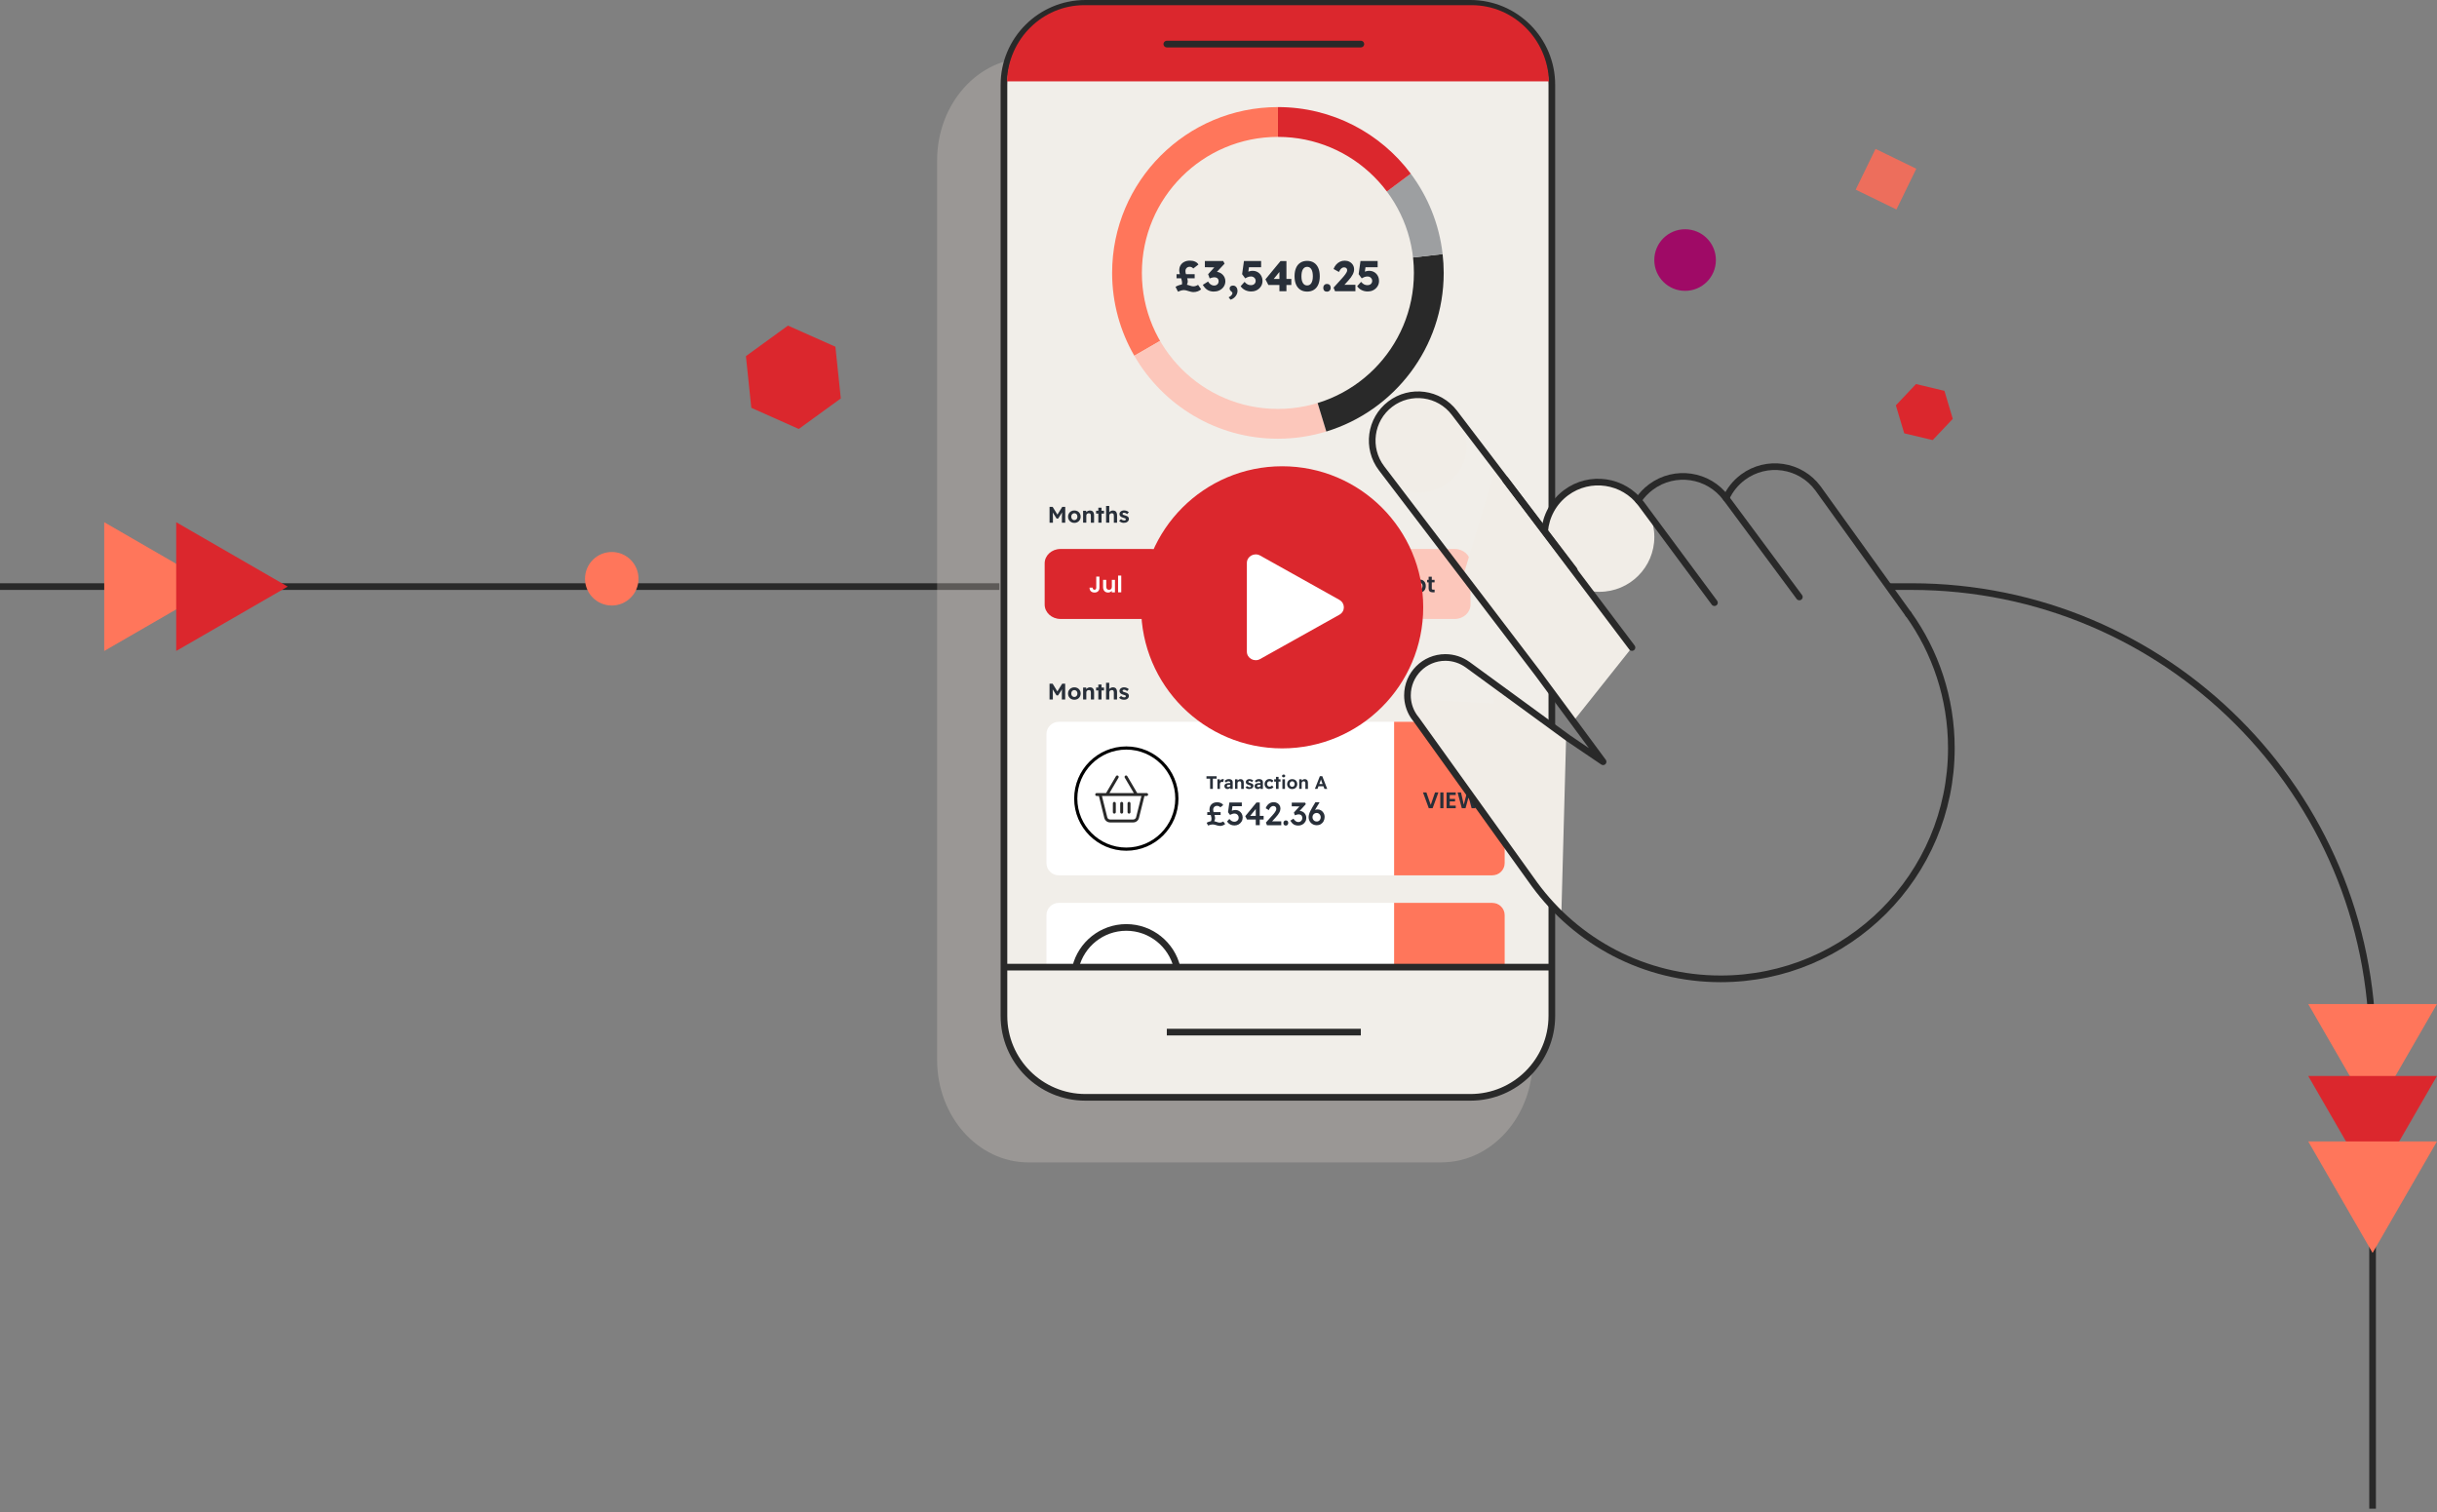
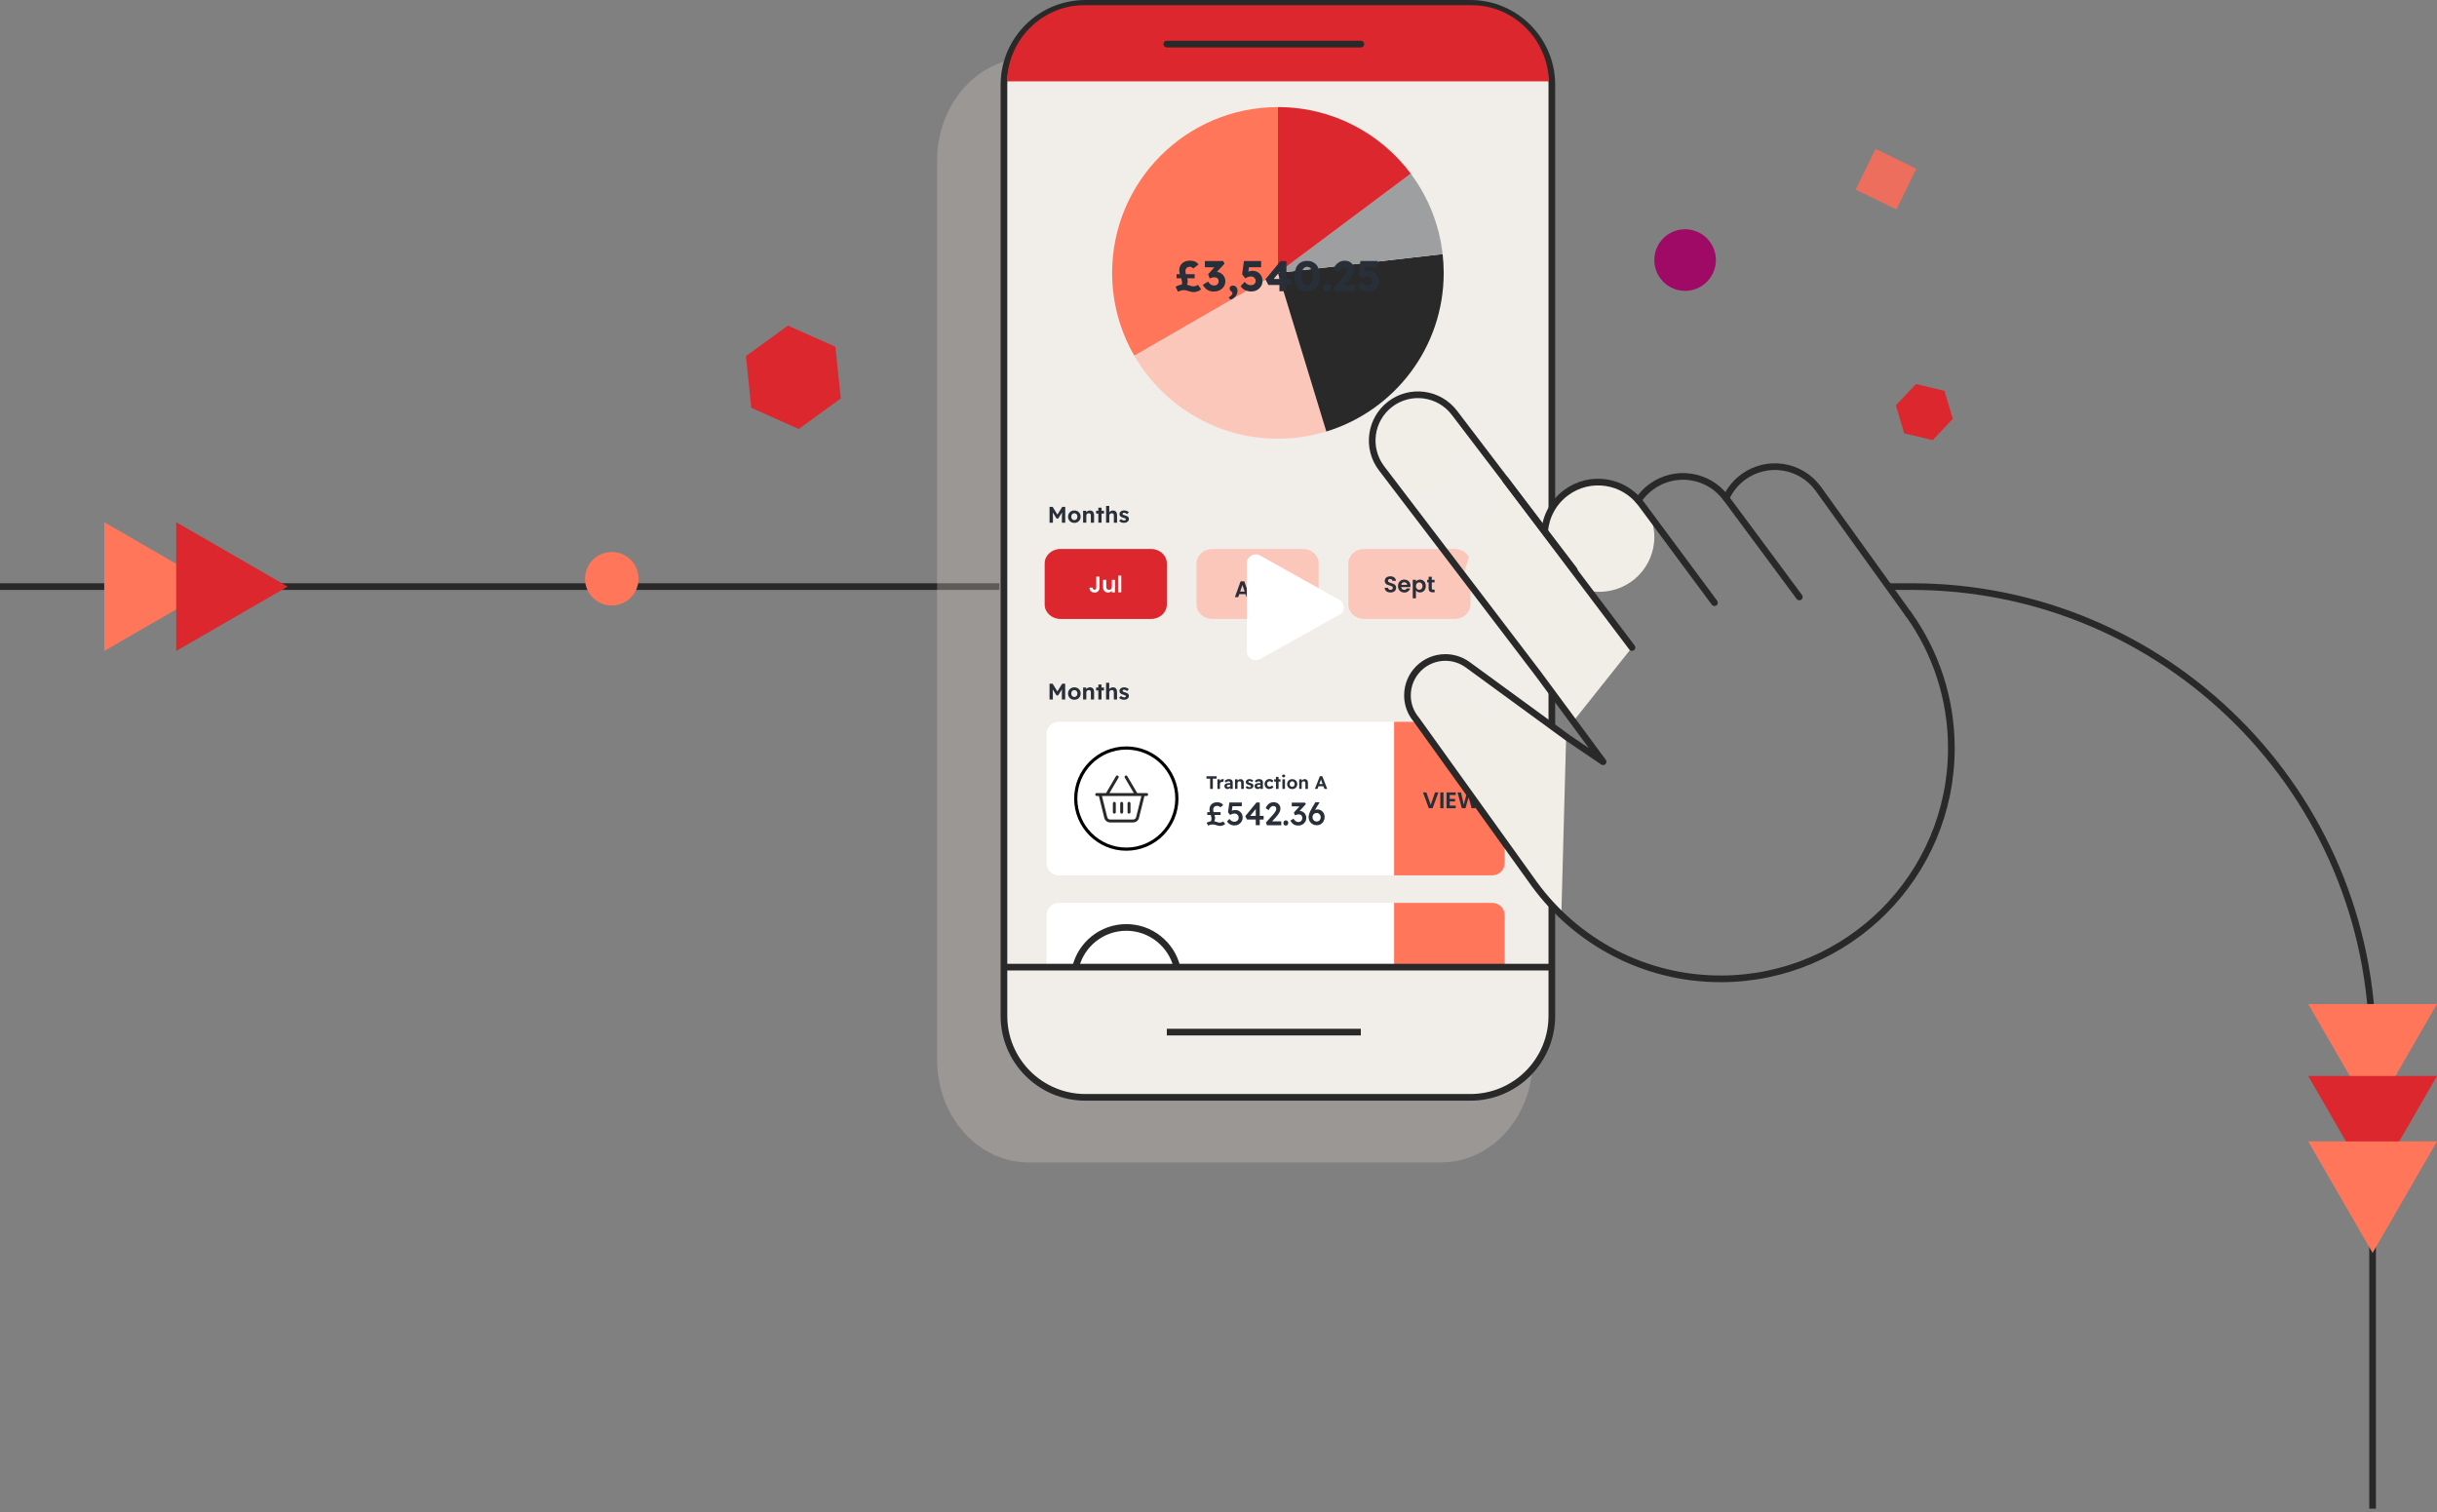
<svg xmlns="http://www.w3.org/2000/svg" width="622" height="386" viewBox="0 0 622 386" fill="none">
  <rect x="0" y="0" width="622" height="386" fill="#808080" stroke="none" />
  <g clip-path="url(#clip0_1675_42657)">
    <path d="M481.891 149.709H487.871C552.871 149.709 605.561 202.399 605.561 267.399V385.049" stroke="#292929" stroke-width="1.7" stroke-miterlimit="10" />
    <path d="M255.07 149.709H0" stroke="#292929" stroke-width="1.7" stroke-miterlimit="10" />
    <path d="M55.05 149.709L26.6 166.139V133.279L55.05 149.709Z" fill="#FF765B" />
    <path d="M73.431 149.709L44.971 166.139V133.279L73.431 149.709Z" fill="#DB272D" />
    <path d="M605.561 284.7L589.131 256.24H621.991L605.561 284.7Z" fill="#FF765B" />
    <path d="M605.561 303.069L589.131 274.609H621.991L605.561 303.069Z" fill="#DB272D" />
    <path d="M605.561 319.761L589.131 291.311H621.991L605.561 319.761Z" fill="#FF765B" />
    <path d="M483.891 103.44L489.021 98.019L496.281 99.749L498.411 106.9L493.281 112.32L486.021 110.59L483.881 103.44H483.891Z" fill="#DB272D" />
    <path d="M430.09 74.23C434.431 74.23 437.95 70.711 437.95 66.37C437.95 62.029 434.431 58.51 430.09 58.51C425.749 58.51 422.23 62.029 422.23 66.37C422.23 70.711 425.749 74.23 430.09 74.23Z" fill="#9F0A66" />
    <path d="M156.141 154.539C159.913 154.539 162.971 151.481 162.971 147.709C162.971 143.937 159.913 140.879 156.141 140.879C152.368 140.879 149.311 143.937 149.311 147.709C149.311 151.481 152.368 154.539 156.141 154.539Z" fill="#FF765B" />
    <path d="M213.221 88.5L214.601 101.69L203.871 109.48L191.761 104.08L190.381 90.89L201.111 83.1L213.221 88.49V88.5Z" fill="#DB272D" />
    <path d="M473.632 48.402L484.035 53.465L489.098 43.061L478.695 37.998L473.632 48.402Z" fill="#ED6E5C" />
    <g style="mix-blend-mode:multiply" opacity="0.3">
      <path d="M367.87 296.669H262.5C249.62 296.669 239.18 284.949 239.18 270.499V40.949C239.18 26.489 249.62 14.779 262.5 14.779H367.87C380.75 14.779 391.19 26.499 391.19 40.949V270.489C391.19 284.949 380.75 296.659 367.87 296.659V296.669Z" fill="#D6CEC5" />
    </g>
    <path d="M375.28 0.85H277.04C265.553 0.85 256.24 10.162 256.24 21.65V259.26C256.24 270.747 265.553 280.06 277.04 280.06H375.28C386.768 280.06 396.08 270.747 396.08 259.26V21.65C396.08 10.162 386.768 0.85 375.28 0.85Z" fill="#F1EEE9" stroke="#292929" stroke-width="1.7" stroke-miterlimit="10" />
    <path d="M384.05 246.83V233.57C384.05 231.83 382.64 230.43 380.91 230.43H270.23C268.49 230.43 267.09 231.84 267.09 233.57V246.83H384.06H384.05Z" fill="white" />
    <path d="M283.85 69.65C283.85 46.28 302.8 27.33 326.17 27.33V69.65L289.52 90.8C285.92 84.57 283.85 77.35 283.85 69.64V69.65Z" fill="#FF765B" />
    <path d="M326.16 69.65L338.52 110.13C334.61 111.32 330.46 111.97 326.16 111.97C310.5 111.97 296.83 103.45 289.51 90.8L326.16 69.65Z" fill="#FCC7BB" />
    <path d="M326.16 69.65L368.2 64.85C368.38 66.43 368.48 68.03 368.48 69.65C368.48 88.72 355.86 104.84 338.52 110.13L326.16 69.65Z" fill="#292929" />
    <path d="M368.2 64.85L326.16 69.65L360.06 44.31C364.44 50.17 367.34 57.2 368.2 64.841V64.85Z" fill="#9D9FA1" />
    <path d="M360.07 44.32L326.17 69.66V27.33C340.04 27.33 352.35 34 360.07 44.31V44.32Z" fill="#DB272D" />
-     <path d="M360.289 69.65C360.289 88.499 345.009 103.78 326.159 103.78C307.309 103.78 292.029 88.499 292.029 69.65C292.029 50.8 307.309 35.52 326.159 35.52C345.009 35.52 360.289 50.8 360.289 69.65Z" fill="#F1EDE7" stroke="#F1EDE7" stroke-width="1.17" stroke-miterlimit="10" />
    <path d="M304.679 74.549C304.429 74.549 304.179 74.519 303.919 74.45C303.659 74.379 303.459 74.329 303.299 74.279C303.209 74.249 303.099 74.219 302.969 74.18C302.849 74.139 302.719 74.109 302.579 74.079C302.439 74.049 302.309 74.04 302.179 74.04C301.939 74.04 301.689 74.079 301.439 74.15C301.189 74.219 300.919 74.32 300.659 74.439L300.029 73.2C300.349 72.999 300.699 72.85 301.069 72.74C301.439 72.629 301.819 72.57 302.209 72.57C302.429 72.57 302.629 72.59 302.809 72.62C302.979 72.659 303.229 72.73 303.539 72.84C303.689 72.889 303.859 72.939 304.039 72.999C304.219 73.049 304.409 73.079 304.609 73.079C304.779 73.079 304.959 73.049 305.159 72.99C305.359 72.93 305.569 72.829 305.789 72.7L306.569 73.84C306.319 74.059 306.029 74.24 305.679 74.359C305.329 74.48 304.999 74.54 304.689 74.54L304.679 74.549ZM300.289 71.019V69.98H304.919V71.019H300.289ZM301.849 73.74L301.009 73.51C301.209 73.389 301.379 73.21 301.509 72.939C301.639 72.68 301.709 72.43 301.709 72.18C301.709 72.04 301.689 71.879 301.649 71.7C301.609 71.51 301.559 71.32 301.499 71.109C301.439 70.9 301.369 70.689 301.299 70.49C301.209 70.21 301.149 69.99 301.099 69.82C301.059 69.65 301.019 69.499 301.009 69.379C300.989 69.26 300.979 69.139 300.979 69.019C300.979 68.51 301.089 68.07 301.319 67.7C301.539 67.329 301.859 67.04 302.269 66.829C302.679 66.62 303.159 66.519 303.699 66.519C304.219 66.519 304.659 66.6 305.039 66.779C305.419 66.95 305.699 67.2 305.879 67.51L304.559 68.529C304.439 68.379 304.309 68.279 304.149 68.2C303.989 68.129 303.819 68.09 303.619 68.09C303.419 68.09 303.239 68.139 303.079 68.23C302.919 68.32 302.789 68.45 302.699 68.609C302.609 68.769 302.559 68.95 302.559 69.15C302.559 69.37 302.589 69.6 302.659 69.82C302.729 70.04 302.789 70.26 302.849 70.469C302.929 70.719 302.999 70.96 303.059 71.2C303.119 71.439 303.149 71.65 303.149 71.82C303.149 72.04 303.109 72.249 303.029 72.46C302.949 72.669 302.809 72.87 302.619 73.079C302.429 73.29 302.169 73.51 301.839 73.74H301.849Z" fill="#282F39" />
    <path d="M309.86 74.419C309.24 74.419 308.71 74.289 308.25 74.029C307.79 73.769 307.37 73.329 306.99 72.699L308.34 71.849C308.49 72.099 308.65 72.299 308.82 72.449C308.99 72.599 309.17 72.709 309.35 72.779C309.54 72.849 309.73 72.879 309.92 72.879C310.11 72.879 310.31 72.829 310.48 72.739C310.65 72.649 310.78 72.519 310.88 72.359C310.98 72.199 311.03 72.009 311.03 71.789C311.03 71.569 310.99 71.379 310.9 71.229C310.81 71.079 310.69 70.969 310.52 70.889C310.35 70.809 310.15 70.769 309.91 70.769C309.81 70.769 309.69 70.779 309.57 70.809C309.45 70.839 309.31 70.869 309.17 70.909C309.03 70.949 308.89 70.999 308.75 71.059L308.35 69.979L310.18 67.969L310.68 68.249L307.52 68.199V66.619H312.2L312.55 67.289L310.04 69.979L309.62 69.469C309.68 69.449 309.77 69.429 309.9 69.399C310.03 69.369 310.15 69.359 310.27 69.359C310.6 69.359 310.92 69.419 311.22 69.539C311.52 69.659 311.78 69.829 312.01 70.049C312.24 70.269 312.42 70.519 312.55 70.809C312.68 71.099 312.75 71.419 312.75 71.759C312.75 72.269 312.62 72.719 312.36 73.119C312.1 73.519 311.76 73.829 311.32 74.059C310.88 74.289 310.4 74.399 309.86 74.399V74.419Z" fill="#282F39" />
    <path d="M314.09 76.499L313.58 75.879C313.88 75.739 314.12 75.569 314.29 75.369C314.46 75.169 314.56 74.999 314.56 74.859C314.56 74.789 314.54 74.719 314.51 74.639C314.47 74.569 314.39 74.479 314.27 74.379C314.1 74.259 313.99 74.129 313.93 74.009C313.87 73.889 313.84 73.759 313.84 73.609C313.84 73.379 313.92 73.199 314.09 73.069C314.26 72.939 314.47 72.879 314.72 72.879C314.94 72.879 315.13 72.939 315.3 73.049C315.47 73.169 315.6 73.329 315.7 73.529C315.8 73.729 315.85 73.979 315.85 74.249C315.85 74.489 315.81 74.729 315.72 74.959C315.63 75.189 315.51 75.409 315.35 75.609C315.19 75.809 315.01 75.989 314.79 76.139C314.58 76.289 314.35 76.399 314.09 76.479V76.499Z" fill="#282F39" />
    <path d="M319.368 74.389C318.798 74.389 318.278 74.279 317.808 74.049C317.338 73.819 316.958 73.489 316.648 73.049L317.648 71.939C317.948 72.269 318.218 72.499 318.468 72.609C318.718 72.729 318.998 72.779 319.298 72.779C319.528 72.779 319.738 72.729 319.918 72.639C320.098 72.549 320.238 72.419 320.338 72.249C320.438 72.079 320.488 71.899 320.488 71.689C320.488 71.469 320.438 71.279 320.328 71.109C320.218 70.939 320.078 70.809 319.908 70.709C319.728 70.609 319.528 70.559 319.308 70.559C319.148 70.559 318.998 70.569 318.858 70.599C318.718 70.629 318.568 70.669 318.408 70.739C318.248 70.809 318.048 70.909 317.818 71.039L317.028 69.969L317.498 66.619H321.878V68.199H318.398L318.868 67.589L318.518 69.969L317.878 69.739C318.008 69.619 318.178 69.519 318.378 69.429C318.578 69.339 318.788 69.259 319.018 69.209C319.248 69.149 319.478 69.119 319.698 69.119C320.188 69.119 320.618 69.229 320.998 69.449C321.378 69.669 321.678 69.979 321.898 70.369C322.118 70.759 322.228 71.209 322.228 71.709C322.228 72.209 322.108 72.659 321.848 73.069C321.598 73.469 321.258 73.789 320.828 74.029C320.398 74.269 319.918 74.379 319.378 74.379L319.368 74.389Z" fill="#282F39" />
    <path d="M326.548 74.319V68.189L327.518 68.219L324.819 71.519L324.569 71.189H329.589V72.729H323.729L322.979 71.289L326.828 66.629H328.339V74.319H326.539H326.548Z" fill="#282F39" />
    <path d="M333.63 74.42C332.95 74.42 332.37 74.26 331.89 73.95C331.41 73.64 331.04 73.19 330.79 72.61C330.54 72.03 330.41 71.32 330.41 70.5C330.41 69.68 330.54 68.98 330.79 68.39C331.04 67.8 331.41 67.36 331.89 67.05C332.37 66.74 332.95 66.58 333.63 66.58C334.31 66.58 334.89 66.74 335.37 67.05C335.85 67.36 336.21 67.81 336.47 68.39C336.72 68.97 336.85 69.68 336.85 70.5C336.85 71.32 336.72 72.02 336.47 72.61C336.22 73.19 335.85 73.64 335.37 73.95C334.89 74.26 334.31 74.42 333.63 74.42ZM333.63 72.85C334.09 72.85 334.45 72.65 334.7 72.24C334.95 71.83 335.08 71.26 335.08 70.51C335.08 69.76 334.96 69.14 334.7 68.72C334.45 68.31 334.09 68.1 333.63 68.1C333.17 68.1 332.81 68.31 332.55 68.72C332.3 69.13 332.17 69.73 332.17 70.51C332.17 71.29 332.3 71.83 332.55 72.24C332.8 72.65 333.16 72.85 333.63 72.85Z" fill="#282F39" />
    <path d="M338.68 74.439C338.38 74.439 338.15 74.349 337.99 74.179C337.83 74.009 337.74 73.769 337.74 73.459C337.74 73.169 337.83 72.929 338 72.749C338.17 72.559 338.4 72.469 338.68 72.469C338.98 72.469 339.21 72.549 339.38 72.729C339.55 72.899 339.63 73.149 339.63 73.459C339.63 73.749 339.54 73.989 339.36 74.169C339.18 74.349 338.95 74.439 338.68 74.439Z" fill="#282F39" />
    <path d="M340.739 74.32L340.369 73.41L342.559 70.99C342.689 70.85 342.829 70.7 342.969 70.52C343.109 70.35 343.249 70.17 343.389 69.98C343.519 69.8 343.629 69.62 343.719 69.44C343.799 69.27 343.839 69.11 343.839 68.97C343.839 68.82 343.809 68.7 343.749 68.59C343.689 68.48 343.599 68.4 343.479 68.33C343.359 68.26 343.209 68.24 343.019 68.24C342.859 68.24 342.699 68.28 342.549 68.37C342.399 68.46 342.249 68.59 342.119 68.76C341.989 68.93 341.859 69.15 341.739 69.41L340.369 68.65C340.519 68.23 340.739 67.86 341.019 67.54C341.299 67.22 341.629 66.97 342.009 66.79C342.389 66.61 342.789 66.52 343.219 66.53C343.669 66.53 344.069 66.62 344.429 66.81C344.789 67 345.079 67.26 345.289 67.59C345.499 67.92 345.609 68.31 345.609 68.75C345.609 68.95 345.579 69.15 345.529 69.36C345.479 69.57 345.389 69.79 345.269 70.03C345.149 70.27 344.989 70.52 344.799 70.79C344.599 71.06 344.359 71.35 344.079 71.66L342.389 73.5L342.159 72.68H345.949V74.32H340.749H340.739Z" fill="#282F39" />
    <path d="M349.109 74.389C348.539 74.389 348.019 74.279 347.549 74.049C347.079 73.819 346.699 73.489 346.389 73.049L347.389 71.939C347.689 72.269 347.959 72.499 348.209 72.609C348.459 72.729 348.739 72.779 349.039 72.779C349.269 72.779 349.479 72.729 349.659 72.639C349.839 72.549 349.979 72.419 350.079 72.249C350.179 72.079 350.229 71.899 350.229 71.689C350.229 71.469 350.179 71.279 350.069 71.109C349.959 70.939 349.819 70.809 349.649 70.709C349.469 70.609 349.269 70.559 349.049 70.559C348.889 70.559 348.739 70.569 348.599 70.599C348.459 70.629 348.309 70.669 348.149 70.739C347.989 70.809 347.789 70.909 347.559 71.039L346.769 69.969L347.239 66.619H351.619V68.199H348.139L348.609 67.589L348.259 69.969L347.619 69.739C347.749 69.619 347.919 69.519 348.119 69.429C348.319 69.339 348.529 69.259 348.759 69.209C348.989 69.149 349.219 69.119 349.439 69.119C349.929 69.119 350.359 69.229 350.739 69.449C351.119 69.669 351.419 69.979 351.639 70.369C351.859 70.759 351.969 71.209 351.969 71.709C351.969 72.209 351.849 72.659 351.589 73.069C351.339 73.469 350.999 73.789 350.569 74.029C350.139 74.269 349.659 74.379 349.119 74.379L349.109 74.389Z" fill="#282F39" />
    <path d="M270.23 184.219H380.91C382.64 184.219 384.05 185.629 384.05 187.359V220.259C384.05 221.989 382.64 223.399 380.91 223.399H270.23C268.5 223.399 267.09 221.989 267.09 220.259V187.359C267.09 185.629 268.5 184.219 270.23 184.219Z" fill="white" />
    <path d="M380.91 184.219H355.82V223.399H380.91C382.65 223.399 384.05 221.989 384.05 220.259V187.359C384.05 185.619 382.64 184.219 380.91 184.219Z" fill="#FF765B" />
    <path d="M311.331 210.78C311.191 210.78 311.021 210.76 310.831 210.71C310.641 210.66 310.491 210.62 310.371 210.58C310.301 210.56 310.211 210.53 310.111 210.51C310.011 210.48 309.911 210.46 309.811 210.44C309.711 210.42 309.621 210.41 309.531 210.41C309.351 210.41 309.171 210.43 308.961 210.48C308.761 210.53 308.561 210.6 308.351 210.69L307.971 209.99C308.191 209.85 308.441 209.75 308.711 209.67C308.981 209.6 309.261 209.56 309.531 209.56C309.701 209.56 309.841 209.57 309.981 209.6C310.111 209.63 310.301 209.68 310.531 209.77C310.651 209.81 310.771 209.85 310.901 209.89C311.031 209.93 311.161 209.95 311.301 209.95C311.441 209.95 311.591 209.93 311.751 209.88C311.901 209.83 312.061 209.76 312.221 209.66L312.711 210.3C312.531 210.46 312.321 210.58 312.081 210.67C311.831 210.76 311.581 210.8 311.331 210.8V210.78ZM308.131 208V207.27H311.541V208H308.131ZM309.371 210.17L308.741 210C308.871 209.93 308.981 209.79 309.071 209.6C309.161 209.4 309.211 209.19 309.211 208.97C309.211 208.87 309.211 208.76 309.181 208.64C309.161 208.52 309.131 208.39 309.091 208.24C309.051 208.09 309.001 207.91 308.931 207.72C308.861 207.52 308.811 207.35 308.781 207.22C308.751 207.09 308.721 206.98 308.711 206.88C308.701 206.79 308.691 206.7 308.691 206.61C308.691 206.24 308.771 205.91 308.931 205.63C309.091 205.35 309.311 205.14 309.601 204.98C309.891 204.83 310.231 204.75 310.621 204.75C311.011 204.75 311.321 204.81 311.601 204.94C311.881 205.07 312.081 205.24 312.211 205.47L311.471 206.04C311.351 205.91 311.221 205.82 311.081 205.76C310.941 205.7 310.781 205.67 310.601 205.67C310.411 205.67 310.251 205.71 310.101 205.8C309.951 205.89 309.841 206 309.761 206.15C309.681 206.3 309.641 206.47 309.641 206.66C309.641 206.83 309.671 207.01 309.721 207.2C309.771 207.39 309.831 207.56 309.891 207.72C309.941 207.89 310.001 208.07 310.051 208.26C310.101 208.45 310.131 208.62 310.131 208.77C310.131 208.93 310.101 209.1 310.051 209.25C310.001 209.41 309.921 209.56 309.811 209.72C309.701 209.87 309.551 210.03 309.371 210.2V210.17Z" fill="#282F39" />
    <path d="M315.062 210.671C314.662 210.671 314.302 210.581 313.982 210.411C313.662 210.241 313.392 209.991 313.182 209.661L313.762 209.011C314.012 209.281 314.232 209.471 314.422 209.571C314.612 209.671 314.822 209.721 315.052 209.721C315.262 209.721 315.452 209.681 315.612 209.581C315.782 209.491 315.912 209.371 316.012 209.211C316.112 209.061 316.152 208.881 316.152 208.691C316.152 208.491 316.102 208.311 316.012 208.151C315.922 207.991 315.792 207.871 315.632 207.771C315.472 207.681 315.292 207.631 315.092 207.631C314.982 207.631 314.882 207.631 314.782 207.651C314.682 207.671 314.572 207.701 314.442 207.751C314.312 207.801 314.152 207.881 313.942 207.981L313.432 207.291L313.772 204.811H316.952V205.761H314.372L314.602 205.501L314.342 207.321L314.042 207.101C314.112 207.031 314.222 206.971 314.352 206.921C314.492 206.861 314.642 206.811 314.812 206.781C314.982 206.751 315.142 206.721 315.292 206.721C315.652 206.721 315.972 206.801 316.252 206.971C316.532 207.141 316.752 207.361 316.922 207.651C317.082 207.941 317.172 208.271 317.172 208.641C317.172 209.011 317.082 209.361 316.892 209.671C316.712 209.971 316.452 210.221 316.142 210.401C315.822 210.581 315.462 210.671 315.072 210.671H315.062Z" fill="#282F39" />
    <path d="M320.51 210.611V205.961L320.9 206.001L318.95 208.381L318.86 208.231H322.52V209.161H318.28L317.83 208.301L320.69 204.811H321.53V210.601H320.5L320.51 210.611Z" fill="#282F39" />
    <path d="M323.371 210.61L323.101 209.93L324.831 208C324.921 207.9 325.021 207.78 325.131 207.65C325.241 207.52 325.331 207.39 325.431 207.25C325.531 207.11 325.601 206.98 325.661 206.84C325.721 206.7 325.751 206.58 325.751 206.46C325.751 206.31 325.721 206.17 325.661 206.06C325.601 205.95 325.511 205.86 325.391 205.8C325.271 205.74 325.131 205.71 324.961 205.71C324.821 205.71 324.671 205.75 324.531 205.84C324.391 205.93 324.261 206.05 324.141 206.2C324.021 206.36 323.921 206.54 323.851 206.76L323.051 206.28C323.151 205.96 323.301 205.69 323.501 205.46C323.701 205.23 323.931 205.05 324.201 204.92C324.471 204.79 324.771 204.73 325.091 204.73C325.411 204.73 325.711 204.8 325.971 204.94C326.231 205.08 326.431 205.27 326.581 205.51C326.731 205.75 326.811 206.04 326.811 206.36C326.811 206.51 326.791 206.67 326.741 206.84C326.691 207.01 326.631 207.18 326.531 207.36C326.441 207.54 326.321 207.73 326.171 207.93C326.021 208.13 325.841 208.35 325.631 208.58L324.341 209.99L324.171 209.62H327.021V210.61H323.381H323.371Z" fill="#282F39" />
    <path d="M328.19 210.701C327.99 210.701 327.84 210.641 327.73 210.531C327.62 210.411 327.57 210.251 327.57 210.041C327.57 209.851 327.63 209.691 327.74 209.571C327.85 209.451 328 209.381 328.19 209.381C328.38 209.381 328.53 209.441 328.64 209.551C328.75 209.661 328.8 209.831 328.8 210.041C328.8 210.231 328.74 210.391 328.63 210.511C328.52 210.631 328.37 210.701 328.18 210.701H328.19Z" fill="#282F39" />
    <path d="M331.33 210.69C330.9 210.69 330.53 210.6 330.21 210.41C329.89 210.22 329.6 209.9 329.33 209.45L330.13 208.94C330.26 209.14 330.39 209.3 330.53 209.43C330.66 209.56 330.8 209.65 330.94 209.71C331.08 209.77 331.23 209.8 331.39 209.8C331.57 209.8 331.74 209.76 331.89 209.67C332.04 209.58 332.16 209.46 332.25 209.31C332.34 209.16 332.39 208.98 332.39 208.78C332.39 208.58 332.35 208.41 332.28 208.27C332.21 208.13 332.1 208.03 331.96 207.95C331.82 207.87 331.65 207.84 331.46 207.84C331.37 207.84 331.28 207.84 331.18 207.87C331.08 207.9 330.97 207.92 330.86 207.95C330.75 207.99 330.63 208.03 330.5 208.08L330.24 207.38L331.89 205.56L332.13 205.81L329.7 205.79V204.84H333.09L333.29 205.23L331.39 207.31L331.14 207.04C331.14 207.04 331.26 207 331.36 206.98C331.46 206.96 331.55 206.95 331.62 206.95C331.87 206.95 332.1 207 332.32 207.09C332.54 207.18 332.73 207.31 332.89 207.47C333.05 207.63 333.18 207.82 333.27 208.04C333.36 208.26 333.41 208.49 333.41 208.74C333.41 209.12 333.32 209.46 333.13 209.75C332.95 210.05 332.7 210.28 332.39 210.45C332.08 210.62 331.73 210.7 331.35 210.7L331.33 210.69Z" fill="#282F39" />
    <path d="M336.04 210.61C335.75 210.61 335.49 210.56 335.24 210.45C334.99 210.34 334.77 210.2 334.59 210.02C334.41 209.84 334.26 209.62 334.16 209.37C334.06 209.12 334 208.85 334 208.55C334 208.33 334.04 208.09 334.11 207.83C334.18 207.57 334.29 207.29 334.44 206.99C334.58 206.69 334.76 206.37 334.96 206.03L335.73 204.74H336.74L336.77 204.82L335.8 206.43C335.64 206.69 335.5 206.94 335.38 207.18C335.26 207.42 335.15 207.64 335.07 207.86C334.98 208.07 334.91 208.28 334.86 208.47L334.64 207.7C334.76 207.46 334.91 207.26 335.08 207.09C335.25 206.92 335.45 206.8 335.66 206.71C335.87 206.62 336.09 206.58 336.32 206.58C336.64 206.58 336.93 206.67 337.2 206.84C337.47 207.01 337.68 207.24 337.85 207.53C338.01 207.82 338.09 208.13 338.09 208.47C338.09 208.88 338 209.24 337.83 209.57C337.66 209.9 337.42 210.15 337.11 210.34C336.8 210.53 336.45 210.62 336.06 210.62L336.04 210.61ZM336.05 209.67C336.25 209.67 336.43 209.62 336.58 209.53C336.74 209.44 336.86 209.31 336.95 209.14C337.04 208.97 337.09 208.78 337.09 208.56C337.09 208.37 337.04 208.2 336.95 208.03C336.86 207.87 336.73 207.73 336.58 207.63C336.43 207.53 336.26 207.48 336.07 207.48C335.86 207.48 335.67 207.53 335.51 207.62C335.35 207.71 335.22 207.85 335.13 208.01C335.04 208.17 334.99 208.35 334.99 208.55C334.99 208.76 335.03 208.95 335.13 209.12C335.22 209.29 335.35 209.42 335.51 209.52C335.67 209.62 335.85 209.66 336.06 209.66L336.05 209.67Z" fill="#282F39" />
    <path d="M308.86 201.339V198.729H307.93V198.109H310.53V198.729H309.56V201.339H308.87H308.86Z" fill="#282F39" />
    <path d="M310.729 201.34V198.89H311.359L311.379 199.68L311.269 199.51C311.309 199.39 311.369 199.27 311.449 199.17C311.529 199.07 311.629 198.99 311.739 198.93C311.849 198.87 311.969 198.84 312.089 198.84C312.149 198.84 312.199 198.84 312.249 198.85C312.299 198.86 312.339 198.87 312.369 198.89L312.189 199.61C312.189 199.61 312.109 199.58 312.059 199.57C312.009 199.56 311.949 199.55 311.889 199.55C311.819 199.55 311.749 199.56 311.689 199.59C311.629 199.62 311.569 199.65 311.519 199.7C311.469 199.75 311.439 199.8 311.409 199.87C311.379 199.93 311.369 200.01 311.369 200.09V201.35H310.709L310.729 201.34Z" fill="#282F39" />
    <path d="M313.34 201.38C313.19 201.38 313.05 201.35 312.92 201.29C312.8 201.23 312.7 201.14 312.62 201.03C312.55 200.92 312.51 200.79 312.51 200.64C312.51 200.51 312.53 200.4 312.58 200.3C312.63 200.2 312.7 200.12 312.79 200.06C312.88 200 313 199.95 313.13 199.91C313.27 199.88 313.43 199.86 313.61 199.86H314.33L314.29 200.3H313.6C313.53 200.3 313.46 200.3 313.4 200.32C313.34 200.33 313.29 200.35 313.26 200.38C313.22 200.41 313.19 200.44 313.17 200.48C313.15 200.52 313.14 200.56 313.14 200.61C313.14 200.66 313.15 200.71 313.18 200.75C313.21 200.79 313.25 200.82 313.29 200.84C313.33 200.86 313.39 200.87 313.45 200.87C313.54 200.87 313.62 200.85 313.71 200.82C313.79 200.79 313.87 200.75 313.93 200.69C314 200.63 314.05 200.57 314.08 200.5L314.2 200.83C314.14 200.93 314.06 201.03 313.96 201.11C313.86 201.19 313.77 201.25 313.66 201.3C313.55 201.35 313.44 201.37 313.32 201.37L313.34 201.38ZM314.01 201.34V199.81C314.01 199.68 313.97 199.58 313.89 199.51C313.81 199.44 313.71 199.41 313.57 199.41C313.44 199.41 313.33 199.43 313.23 199.48C313.13 199.53 313.04 199.61 312.95 199.71L312.55 199.32C312.7 199.17 312.86 199.05 313.05 198.96C313.23 198.88 313.43 198.84 313.65 198.84C313.85 198.84 314.02 198.87 314.17 198.93C314.32 198.99 314.43 199.08 314.51 199.21C314.59 199.34 314.63 199.49 314.63 199.68V201.34H314.01Z" fill="#282F39" />
    <path d="M315.219 201.34V198.89H315.849L315.869 199.39L315.739 199.45C315.769 199.34 315.829 199.24 315.919 199.15C316.009 199.06 316.119 198.99 316.239 198.93C316.359 198.87 316.489 198.85 316.619 198.85C316.809 198.85 316.959 198.89 317.079 198.96C317.199 199.03 317.299 199.15 317.359 199.29C317.419 199.43 317.449 199.62 317.449 199.85V201.34H316.789V199.89C316.789 199.78 316.769 199.69 316.739 199.61C316.709 199.54 316.659 199.48 316.599 199.45C316.539 199.42 316.459 199.4 316.359 199.4C316.289 199.4 316.219 199.41 316.159 199.43C316.099 199.45 316.039 199.49 315.999 199.53C315.959 199.57 315.919 199.62 315.889 199.68C315.869 199.74 315.849 199.8 315.849 199.86V201.33H315.189L315.219 201.34Z" fill="#282F39" />
    <path d="M318.921 201.38C318.691 201.38 318.491 201.34 318.321 201.27C318.141 201.2 318.001 201.09 317.891 200.96L318.301 200.61C318.401 200.71 318.501 200.78 318.621 200.83C318.741 200.88 318.851 200.9 318.971 200.9C319.011 200.9 319.051 200.9 319.091 200.88C319.131 200.86 319.161 200.85 319.191 200.83C319.221 200.81 319.241 200.79 319.251 200.76C319.261 200.73 319.271 200.7 319.271 200.66C319.271 200.59 319.241 200.54 319.191 200.5C319.161 200.48 319.121 200.46 319.051 200.44C318.981 200.42 318.901 200.39 318.801 200.36C318.641 200.32 318.511 200.27 318.401 200.22C318.291 200.17 318.201 200.1 318.141 200.03C318.081 199.97 318.041 199.9 318.011 199.83C317.981 199.76 317.971 199.67 317.971 199.58C317.971 199.43 318.011 199.3 318.101 199.19C318.191 199.08 318.301 198.99 318.441 198.93C318.581 198.87 318.741 198.84 318.911 198.84C319.041 198.84 319.161 198.86 319.281 198.89C319.401 198.92 319.511 198.96 319.611 199.02C319.711 199.08 319.801 199.14 319.881 199.22L319.531 199.61C319.471 199.55 319.411 199.51 319.341 199.46C319.271 199.42 319.201 199.38 319.131 199.36C319.061 199.33 318.991 199.32 318.941 199.32C318.891 199.32 318.841 199.32 318.801 199.33C318.761 199.33 318.721 199.35 318.701 199.37C318.671 199.39 318.651 199.41 318.641 199.44C318.631 199.47 318.621 199.5 318.621 199.53C318.621 199.56 318.621 199.6 318.651 199.62C318.671 199.65 318.691 199.68 318.721 199.7C318.751 199.72 318.801 199.74 318.871 199.76C318.941 199.78 319.031 199.81 319.141 199.84C319.291 199.88 319.411 199.92 319.521 199.97C319.621 200.02 319.701 200.08 319.771 200.14C319.831 200.19 319.861 200.26 319.891 200.33C319.911 200.4 319.921 200.48 319.921 200.56C319.921 200.71 319.881 200.85 319.791 200.96C319.711 201.08 319.591 201.17 319.441 201.24C319.291 201.31 319.131 201.34 318.941 201.34L318.921 201.38Z" fill="#282F39" />
    <path d="M321.049 201.38C320.899 201.38 320.759 201.35 320.629 201.29C320.509 201.23 320.409 201.14 320.329 201.03C320.259 200.92 320.219 200.79 320.219 200.64C320.219 200.51 320.239 200.4 320.289 200.3C320.339 200.2 320.409 200.12 320.499 200.06C320.589 200 320.709 199.95 320.839 199.91C320.979 199.88 321.139 199.86 321.319 199.86H322.039L321.999 200.3H321.309C321.239 200.3 321.169 200.3 321.109 200.32C321.049 200.33 320.999 200.35 320.969 200.38C320.929 200.41 320.899 200.44 320.879 200.48C320.859 200.52 320.849 200.56 320.849 200.61C320.849 200.66 320.859 200.71 320.889 200.75C320.919 200.79 320.959 200.82 320.999 200.84C321.039 200.86 321.099 200.87 321.159 200.87C321.249 200.87 321.329 200.85 321.419 200.82C321.499 200.79 321.579 200.75 321.639 200.69C321.709 200.63 321.759 200.57 321.789 200.5L321.909 200.83C321.849 200.93 321.769 201.03 321.669 201.11C321.569 201.19 321.479 201.25 321.369 201.3C321.259 201.35 321.149 201.37 321.029 201.37L321.049 201.38ZM321.719 201.34V199.81C321.719 199.68 321.679 199.58 321.599 199.51C321.519 199.44 321.419 199.41 321.279 199.41C321.149 199.41 321.039 199.43 320.939 199.48C320.839 199.53 320.749 199.61 320.659 199.71L320.259 199.32C320.409 199.17 320.569 199.05 320.759 198.96C320.939 198.88 321.139 198.84 321.359 198.84C321.559 198.84 321.729 198.87 321.879 198.93C322.029 198.99 322.139 199.08 322.219 199.21C322.299 199.34 322.339 199.49 322.339 199.68V201.34H321.719Z" fill="#282F39" />
    <path d="M323.99 201.38C323.76 201.38 323.55 201.33 323.36 201.21C323.18 201.1 323.03 200.95 322.92 200.75C322.81 200.56 322.76 200.34 322.76 200.1C322.76 199.86 322.81 199.64 322.92 199.45C323.03 199.26 323.17 199.11 323.36 198.99C323.55 198.88 323.75 198.82 323.99 198.82C324.21 198.82 324.41 198.86 324.59 198.94C324.77 199.02 324.91 199.13 325.01 199.27L324.65 199.7C324.61 199.64 324.55 199.59 324.49 199.54C324.43 199.49 324.36 199.45 324.28 199.42C324.2 199.39 324.13 199.38 324.05 199.38C323.92 199.38 323.81 199.41 323.71 199.47C323.61 199.53 323.53 199.61 323.48 199.72C323.42 199.83 323.4 199.95 323.4 200.08C323.4 200.21 323.43 200.33 323.49 200.43C323.55 200.54 323.63 200.62 323.73 200.68C323.83 200.74 323.94 200.77 324.06 200.77C324.14 200.77 324.22 200.76 324.29 200.73C324.36 200.7 324.43 200.67 324.49 200.63C324.55 200.58 324.61 200.53 324.67 200.47L325.03 200.9C324.93 201.03 324.78 201.14 324.6 201.22C324.41 201.3 324.22 201.34 324.01 201.34L323.99 201.38Z" fill="#282F39" />
    <path d="M325.209 199.48V198.89H326.829V199.48H325.209ZM325.669 201.34V198.27H326.329V201.34H325.669Z" fill="#282F39" />
    <path d="M327.629 198.39C327.499 198.39 327.409 198.36 327.329 198.3C327.259 198.24 327.219 198.15 327.219 198.04C327.219 197.94 327.259 197.85 327.329 197.78C327.399 197.71 327.499 197.68 327.629 197.68C327.759 197.68 327.849 197.71 327.919 197.77C327.989 197.83 328.029 197.92 328.029 198.03C328.029 198.14 327.989 198.22 327.919 198.29C327.849 198.35 327.749 198.39 327.619 198.39H327.629ZM327.309 201.34V198.89H327.969V201.34H327.309Z" fill="#282F39" />
    <path d="M329.81 201.38C329.56 201.38 329.34 201.33 329.14 201.22C328.94 201.11 328.79 200.96 328.68 200.77C328.57 200.58 328.51 200.36 328.51 200.12C328.51 199.88 328.57 199.65 328.68 199.46C328.79 199.27 328.95 199.12 329.14 199.01C329.33 198.9 329.56 198.85 329.81 198.85C330.06 198.85 330.28 198.9 330.48 199.01C330.68 199.12 330.83 199.27 330.94 199.46C331.05 199.65 331.11 199.87 331.11 200.12C331.11 200.37 331.05 200.58 330.94 200.77C330.83 200.96 330.67 201.11 330.48 201.22C330.29 201.33 330.06 201.38 329.81 201.38ZM329.81 200.81C329.93 200.81 330.04 200.78 330.13 200.72C330.22 200.66 330.3 200.58 330.35 200.47C330.4 200.36 330.43 200.25 330.43 200.11C330.43 199.97 330.41 199.85 330.35 199.74C330.29 199.63 330.22 199.55 330.13 199.49C330.03 199.43 329.93 199.4 329.81 199.4C329.69 199.4 329.58 199.43 329.48 199.49C329.38 199.55 329.31 199.64 329.25 199.74C329.2 199.84 329.17 199.97 329.17 200.11C329.17 200.24 329.19 200.36 329.25 200.47C329.3 200.57 329.38 200.66 329.48 200.72C329.58 200.78 329.69 200.81 329.81 200.81Z" fill="#282F39" />
    <path d="M331.6 201.34V198.89H332.23L332.25 199.39L332.12 199.45C332.15 199.34 332.21 199.24 332.3 199.15C332.39 199.06 332.5 198.99 332.62 198.93C332.74 198.87 332.87 198.85 333 198.85C333.19 198.85 333.34 198.89 333.46 198.96C333.58 199.03 333.68 199.15 333.74 199.29C333.8 199.43 333.83 199.62 333.83 199.85V201.34H333.17V199.89C333.17 199.78 333.15 199.69 333.12 199.61C333.09 199.54 333.04 199.48 332.98 199.45C332.92 199.42 332.84 199.4 332.74 199.4C332.67 199.4 332.6 199.41 332.54 199.43C332.48 199.45 332.42 199.49 332.38 199.53C332.34 199.57 332.3 199.62 332.27 199.68C332.25 199.74 332.23 199.8 332.23 199.86V201.33H331.57L331.6 201.34Z" fill="#282F39" />
    <path d="M335.6 201.34L336.87 198.1H337.49L338.75 201.34H338.04L337.38 199.6C337.36 199.55 337.34 199.48 337.31 199.41C337.28 199.33 337.26 199.25 337.23 199.16C337.2 199.07 337.18 198.99 337.15 198.91C337.13 198.83 337.11 198.77 337.09 198.72H337.21C337.19 198.78 337.17 198.86 337.15 198.93C337.13 199.01 337.1 199.08 337.08 199.16C337.05 199.24 337.03 199.32 337 199.39C336.97 199.46 336.95 199.53 336.92 199.6L336.27 201.33H335.58L335.6 201.34ZM336.19 200.66L336.42 200.1H337.89L338.13 200.66H336.19Z" fill="#282F39" />
    <path d="M367.129 202.24L365.649 206.27H364.669L363.189 202.24H364.059L365.169 205.44L366.269 202.24H367.129Z" fill="#282F39" />
    <path d="M368.419 202.24V206.27H367.609V202.24H368.419Z" fill="#282F39" />
    <path d="M370.019 202.89V203.9H371.379V204.54H370.019V205.61H371.549V206.27H369.209V202.24H371.549V202.9H370.019V202.89Z" fill="#282F39" />
    <path d="M377.67 202.24L376.55 206.27H375.6L374.84 203.4L374.05 206.27H373.1L372.02 202.24H372.89L373.6 205.37L374.42 202.24H375.32L376.09 205.35L376.81 202.24H377.68H377.67Z" fill="#282F39" />
    <path d="M287.47 191.31C294.36 191.31 299.97 196.92 299.97 203.81C299.97 210.7 294.36 216.31 287.47 216.31C280.58 216.31 274.97 210.7 274.97 203.81C274.97 196.92 280.58 191.31 287.47 191.31ZM287.47 190.5C280.12 190.5 274.16 196.46 274.16 203.81C274.16 211.16 280.12 217.12 287.47 217.12C294.82 217.12 300.78 211.16 300.78 203.81C300.78 196.46 294.82 190.5 287.47 190.5Z" fill="black" />
    <path d="M274.539 246.829C275.969 241.019 281.209 236.699 287.469 236.699C293.729 236.699 299.019 241.049 300.419 246.909" stroke="#292929" stroke-width="1.7" stroke-miterlimit="10" />
    <path d="M267.881 133.399V129.359H268.671L270.141 131.749H269.631L271.121 129.359H271.881V133.399H271.031V132.029C271.031 131.679 271.031 131.359 271.061 131.079C271.081 130.799 271.111 130.519 271.151 130.249L271.251 130.519L270.071 132.349H269.681L268.531 130.529L268.621 130.249C268.671 130.509 268.701 130.769 268.711 131.049C268.731 131.319 268.741 131.649 268.741 132.029V133.399H267.891H267.881Z" fill="#282F39" />
    <path d="M274.212 133.449C273.902 133.449 273.622 133.379 273.382 133.239C273.142 133.099 272.952 132.919 272.812 132.679C272.672 132.439 272.602 132.169 272.602 131.869C272.602 131.569 272.672 131.289 272.812 131.049C272.952 130.809 273.142 130.619 273.382 130.479C273.622 130.339 273.902 130.279 274.212 130.279C274.522 130.279 274.802 130.349 275.042 130.479C275.282 130.619 275.472 130.809 275.612 131.049C275.752 131.289 275.822 131.559 275.822 131.869C275.822 132.179 275.752 132.449 275.612 132.679C275.472 132.919 275.282 133.109 275.042 133.239C274.802 133.379 274.522 133.449 274.212 133.449ZM274.212 132.739C274.362 132.739 274.492 132.699 274.612 132.619C274.732 132.539 274.822 132.439 274.892 132.309C274.962 132.179 274.992 132.029 274.982 131.869C274.982 131.699 274.952 131.539 274.892 131.409C274.832 131.279 274.732 131.169 274.612 131.099C274.492 131.019 274.362 130.989 274.212 130.989C274.062 130.989 273.922 131.029 273.802 131.109C273.682 131.189 273.592 131.289 273.522 131.419C273.452 131.549 273.422 131.699 273.422 131.879C273.422 132.049 273.452 132.189 273.522 132.319C273.592 132.449 273.682 132.559 273.802 132.629C273.922 132.709 274.062 132.749 274.212 132.749V132.739Z" fill="#282F39" />
    <path d="M276.441 133.399V130.349H277.231L277.251 130.969L277.091 131.039C277.131 130.899 277.201 130.779 277.311 130.659C277.421 130.549 277.561 130.449 277.711 130.389C277.861 130.319 278.021 130.289 278.191 130.289C278.421 130.289 278.611 130.339 278.771 130.429C278.931 130.519 279.041 130.659 279.121 130.849C279.201 131.039 279.241 131.269 279.241 131.549V133.409H278.421V131.599C278.421 131.459 278.401 131.349 278.361 131.249C278.321 131.159 278.261 131.089 278.191 131.049C278.111 131.009 278.021 130.989 277.901 130.989C277.811 130.989 277.721 130.999 277.651 131.029C277.571 131.059 277.511 131.099 277.441 131.149C277.381 131.199 277.341 131.269 277.311 131.329C277.281 131.399 277.261 131.479 277.261 131.559V133.389H276.441V133.399Z" fill="#282F39" />
    <path d="M279.762 131.078V130.348H281.782V131.078H279.762ZM280.332 133.398V129.568H281.152V133.398H280.332Z" fill="#282F39" />
    <path d="M282.311 133.399V129.129H283.121V130.969L282.961 131.039C283.001 130.899 283.071 130.779 283.181 130.659C283.291 130.549 283.431 130.449 283.581 130.389C283.731 130.319 283.891 130.289 284.061 130.289C284.291 130.289 284.481 130.339 284.641 130.429C284.801 130.519 284.911 130.659 284.991 130.849C285.071 131.039 285.111 131.269 285.111 131.549V133.409H284.291V131.599C284.291 131.459 284.271 131.349 284.231 131.249C284.191 131.159 284.131 131.089 284.061 131.049C283.981 131.009 283.891 130.989 283.771 130.989C283.681 130.989 283.591 130.999 283.521 131.029C283.441 131.059 283.381 131.099 283.311 131.149C283.251 131.199 283.211 131.269 283.181 131.329C283.151 131.399 283.131 131.479 283.131 131.559V133.389H282.311V133.399Z" fill="#282F39" />
    <path d="M286.921 133.45C286.641 133.45 286.391 133.4 286.171 133.31C285.951 133.22 285.771 133.09 285.631 132.92L286.141 132.48C286.261 132.61 286.391 132.7 286.531 132.75C286.671 132.8 286.821 132.83 286.971 132.83C287.021 132.83 287.071 132.83 287.121 132.81C287.171 132.8 287.211 132.78 287.241 132.75C287.271 132.73 287.301 132.7 287.321 132.66C287.341 132.62 287.351 132.58 287.351 132.54C287.351 132.46 287.321 132.39 287.251 132.34C287.221 132.32 287.161 132.29 287.081 132.26C287.001 132.23 286.891 132.2 286.771 132.16C286.571 132.11 286.411 132.05 286.271 131.98C286.141 131.91 286.031 131.84 285.941 131.75C285.871 131.68 285.821 131.59 285.781 131.5C285.741 131.4 285.731 131.3 285.731 131.18C285.731 131 285.781 130.83 285.891 130.7C286.001 130.56 286.141 130.45 286.321 130.38C286.501 130.31 286.691 130.26 286.901 130.26C287.061 130.26 287.211 130.28 287.361 130.32C287.511 130.36 287.651 130.41 287.781 130.48C287.911 130.55 288.021 130.64 288.121 130.73L287.681 131.22C287.611 131.15 287.531 131.09 287.441 131.04C287.351 130.99 287.261 130.95 287.171 130.91C287.081 130.88 287.001 130.86 286.931 130.86C286.861 130.86 286.811 130.86 286.751 130.88C286.691 130.9 286.651 130.91 286.621 130.93C286.581 130.96 286.561 130.98 286.541 131.02C286.521 131.06 286.511 131.09 286.511 131.14C286.511 131.19 286.521 131.22 286.541 131.26C286.561 131.3 286.591 131.33 286.631 131.36C286.671 131.38 286.731 131.41 286.821 131.44C286.911 131.47 287.021 131.51 287.161 131.54C287.341 131.59 287.501 131.65 287.631 131.71C287.761 131.77 287.861 131.84 287.941 131.92C288.011 131.99 288.061 132.07 288.091 132.16C288.121 132.25 288.131 132.35 288.131 132.45C288.131 132.64 288.081 132.81 287.971 132.95C287.861 133.1 287.721 133.21 287.541 133.3C287.361 133.39 287.151 133.42 286.921 133.42V133.45Z" fill="#282F39" />
    <path d="M267.875 178.529V174.49H268.665L270.131 176.879L269.617 176.873L271.106 174.49H271.868V178.529H271.019V177.162C271.019 176.812 271.027 176.496 271.042 176.216C271.062 175.935 271.092 175.658 271.135 175.385L271.233 175.656L270.05 177.485H269.663L268.509 175.667L268.602 175.385C268.648 175.642 268.679 175.908 268.694 176.181C268.713 176.454 268.723 176.781 268.723 177.162V178.529H267.875ZM274.21 178.587C273.899 178.587 273.622 178.52 273.38 178.385C273.137 178.247 272.945 178.058 272.803 177.82C272.664 177.581 272.595 177.31 272.595 177.006C272.595 176.698 272.664 176.425 272.803 176.187C272.945 175.944 273.137 175.756 273.38 175.621C273.622 175.483 273.899 175.413 274.21 175.413C274.522 175.413 274.799 175.483 275.041 175.621C275.284 175.756 275.474 175.944 275.613 176.187C275.755 176.425 275.826 176.698 275.826 177.006C275.826 177.31 275.755 177.581 275.613 177.82C275.474 178.058 275.284 178.247 275.041 178.385C274.799 178.52 274.522 178.587 274.21 178.587ZM274.21 177.877C274.36 177.877 274.495 177.839 274.614 177.762C274.734 177.685 274.826 177.581 274.891 177.45C274.961 177.32 274.993 177.171 274.989 177.006C274.993 176.833 274.961 176.681 274.891 176.55C274.826 176.416 274.734 176.312 274.614 176.239C274.495 176.162 274.36 176.123 274.21 176.123C274.06 176.123 273.924 176.162 273.801 176.239C273.681 176.316 273.587 176.419 273.518 176.55C273.453 176.681 273.422 176.833 273.426 177.006C273.422 177.171 273.453 177.32 273.518 177.45C273.587 177.581 273.681 177.685 273.801 177.762C273.924 177.839 274.06 177.877 274.21 177.877ZM276.442 178.529V175.477H277.233L277.256 176.1L277.094 176.169C277.133 176.031 277.208 175.906 277.319 175.794C277.431 175.679 277.564 175.587 277.718 175.517C277.871 175.448 278.031 175.413 278.197 175.413C278.427 175.413 278.62 175.46 278.774 175.552C278.931 175.644 279.049 175.785 279.126 175.973C279.206 176.158 279.247 176.389 279.247 176.666V178.529H278.427V176.723C278.427 176.585 278.408 176.469 278.37 176.377C278.331 176.285 278.273 176.217 278.197 176.175C278.12 176.133 278.022 176.114 277.902 176.117C277.81 176.117 277.725 176.133 277.648 176.164C277.571 176.191 277.502 176.231 277.441 176.285C277.383 176.339 277.339 176.4 277.308 176.469C277.277 176.539 277.262 176.616 277.262 176.7V178.529H276.852C276.767 178.529 276.691 178.529 276.621 178.529C276.552 178.529 276.492 178.529 276.442 178.529ZM280.326 178.529V174.704H281.145V178.529H280.326ZM279.755 176.21V175.477H281.774V176.21H279.755ZM282.303 178.529V174.259H283.116V176.1L282.955 176.169C282.993 176.031 283.068 175.906 283.18 175.794C283.291 175.679 283.424 175.587 283.578 175.517C283.732 175.448 283.891 175.413 284.057 175.413C284.287 175.413 284.48 175.46 284.634 175.552C284.791 175.644 284.909 175.785 284.986 175.973C285.066 176.158 285.107 176.389 285.107 176.666V178.529H284.287V176.723C284.287 176.585 284.268 176.469 284.23 176.377C284.191 176.285 284.134 176.217 284.057 176.175C283.98 176.133 283.882 176.114 283.762 176.117C283.67 176.117 283.585 176.133 283.509 176.164C283.432 176.191 283.362 176.231 283.301 176.285C283.243 176.339 283.199 176.4 283.168 176.469C283.137 176.539 283.122 176.616 283.122 176.7V178.529H282.712C282.628 178.529 282.551 178.529 282.481 178.529C282.412 178.529 282.353 178.529 282.303 178.529ZM286.919 178.587C286.638 178.587 286.386 178.541 286.163 178.449C285.944 178.356 285.765 178.225 285.627 178.056L286.14 177.618C286.259 177.745 286.39 177.837 286.532 177.895C286.679 177.948 286.827 177.975 286.977 177.975C287.031 177.975 287.081 177.97 287.127 177.958C287.173 177.943 287.213 177.923 287.248 177.9C287.283 177.873 287.308 177.843 287.323 177.808C287.342 177.773 287.352 177.733 287.352 177.687C287.352 177.602 287.317 177.537 287.248 177.491C287.217 177.468 287.159 177.443 287.075 177.416C286.994 177.385 286.89 177.352 286.763 177.318C286.567 177.268 286.402 177.21 286.267 177.144C286.132 177.075 286.023 176.996 285.938 176.908C285.869 176.835 285.815 176.75 285.777 176.654C285.742 176.558 285.725 176.452 285.725 176.337C285.725 176.152 285.778 175.99 285.886 175.852C285.994 175.714 286.136 175.606 286.313 175.529C286.494 175.452 286.69 175.413 286.902 175.413C287.059 175.413 287.211 175.433 287.358 175.471C287.508 175.51 287.646 175.565 287.773 175.639C287.904 175.708 288.017 175.79 288.113 175.887L287.675 176.377C287.606 176.308 287.527 176.248 287.438 176.198C287.35 176.144 287.261 176.102 287.173 176.071C287.084 176.037 287.004 176.019 286.931 176.019C286.865 176.019 286.806 176.025 286.752 176.037C286.702 176.048 286.659 176.067 286.625 176.094C286.59 176.117 286.563 176.146 286.544 176.181C286.529 176.216 286.521 176.254 286.521 176.296C286.521 176.339 286.531 176.379 286.55 176.417C286.573 176.452 286.604 176.485 286.642 176.516C286.681 176.539 286.742 176.566 286.827 176.596C286.915 176.627 287.029 176.662 287.167 176.7C287.352 176.75 287.508 176.806 287.634 176.868C287.761 176.929 287.863 177 287.94 177.081C288.01 177.15 288.058 177.231 288.085 177.323C288.115 177.412 288.131 177.508 288.131 177.612C288.131 177.8 288.077 177.97 287.969 178.12C287.865 178.266 287.721 178.381 287.536 178.466C287.356 178.547 287.15 178.587 286.919 178.587Z" fill="#282F39" />
    <path d="M297.811 154.289C297.811 156.319 296.011 157.969 293.791 157.969H270.661C268.441 157.969 266.631 156.319 266.631 154.289V143.789C266.631 141.759 268.431 140.109 270.661 140.109H293.791C296.011 140.109 297.811 141.759 297.811 143.789V154.289Z" fill="#DB272D" />
    <path d="M280.61 147.15V149.98C280.61 150.37 280.5 150.68 280.27 150.9C280.04 151.12 279.74 151.23 279.36 151.23C278.98 151.23 278.66 151.12 278.43 150.9C278.19 150.68 278.08 150.36 278.08 149.97H278.89C278.89 150.14 278.93 150.28 279.01 150.37C279.09 150.47 279.2 150.51 279.35 150.51C279.5 150.51 279.61 150.46 279.68 150.37C279.76 150.28 279.8 150.15 279.8 149.99V147.16H280.61V147.15Z" fill="white" />
    <path d="M284.571 147.98V151.18H283.761V150.78C283.661 150.92 283.521 151.03 283.351 151.11C283.181 151.19 283.001 151.23 282.811 151.23C282.561 151.23 282.341 151.18 282.151 151.07C281.961 150.96 281.811 150.81 281.701 150.6C281.591 150.39 281.541 150.15 281.541 149.86V147.98H282.351V149.74C282.351 149.99 282.411 150.19 282.541 150.33C282.671 150.47 282.841 150.53 283.061 150.53C283.281 150.53 283.461 150.46 283.591 150.33C283.721 150.19 283.781 150 283.781 149.74V147.98H284.591H284.571Z" fill="white" />
    <path d="M286.179 146.9V151.17H285.369V146.9H286.179Z" fill="white" />
    <path d="M336.561 154.289C336.561 156.319 334.761 157.969 332.541 157.969H309.411C307.191 157.969 305.381 156.319 305.381 154.289V143.789C305.381 141.759 307.181 140.109 309.411 140.109H332.541C334.761 140.109 336.561 141.759 336.561 143.789V154.289Z" fill="#FCC7BB" />
    <path d="M317.907 151.633H316.303L316.037 152.4H315.189L316.637 148.367H317.578L319.026 152.4H318.172L317.907 151.633ZM317.687 150.987L317.105 149.302L316.522 150.987H317.687ZM322.585 149.204V152.4H321.772V151.996C321.668 152.135 321.531 152.245 321.362 152.325C321.197 152.402 321.016 152.441 320.82 152.441C320.57 152.441 320.348 152.389 320.156 152.285C319.964 152.177 319.812 152.021 319.7 151.818C319.592 151.61 319.539 151.364 319.539 151.079V149.204H320.346V150.964C320.346 151.218 320.41 151.414 320.537 151.552C320.664 151.687 320.837 151.754 321.056 151.754C321.279 151.754 321.454 151.687 321.581 151.552C321.708 151.414 321.772 151.218 321.772 150.964V149.204H322.585ZM324.634 149.152C324.873 149.152 325.082 149.2 325.263 149.296C325.444 149.388 325.586 149.51 325.69 149.66V149.204H326.504V152.423C326.504 152.72 326.444 152.983 326.325 153.214C326.206 153.449 326.027 153.633 325.788 153.768C325.55 153.906 325.261 153.976 324.923 153.976C324.469 153.976 324.096 153.87 323.803 153.658C323.515 153.447 323.351 153.158 323.313 152.793H324.115C324.157 152.939 324.248 153.054 324.386 153.139C324.529 153.227 324.7 153.272 324.9 153.272C325.134 153.272 325.325 153.2 325.471 153.058C325.617 152.92 325.69 152.708 325.69 152.423V151.927C325.586 152.077 325.442 152.202 325.257 152.302C325.077 152.402 324.869 152.452 324.634 152.452C324.365 152.452 324.119 152.383 323.896 152.245C323.673 152.106 323.496 151.912 323.365 151.662C323.238 151.408 323.174 151.118 323.174 150.791C323.174 150.467 323.238 150.181 323.365 149.931C323.496 149.681 323.671 149.488 323.89 149.354C324.113 149.219 324.361 149.152 324.634 149.152ZM325.69 150.802C325.69 150.606 325.652 150.439 325.575 150.3C325.498 150.158 325.394 150.05 325.263 149.977C325.132 149.9 324.992 149.862 324.842 149.862C324.692 149.862 324.554 149.898 324.427 149.971C324.3 150.044 324.196 150.152 324.115 150.294C324.038 150.433 324 150.598 324 150.791C324 150.983 324.038 151.152 324.115 151.298C324.196 151.441 324.3 151.55 324.427 151.627C324.557 151.704 324.696 151.743 324.842 151.743C324.992 151.743 325.132 151.706 325.263 151.633C325.394 151.556 325.498 151.448 325.575 151.31C325.652 151.168 325.69 150.998 325.69 150.802Z" fill="#282F39" />
    <path d="M375.321 154.289C375.321 156.319 373.521 157.969 371.301 157.969H348.171C345.951 157.969 344.141 156.319 344.141 154.289V143.789C344.141 141.759 345.941 140.109 348.171 140.109H371.301C373.521 140.109 375.321 141.759 375.321 143.789V154.289Z" fill="#FCC7BB" />
    <path d="M354.14 151.07C353.91 150.97 353.74 150.83 353.61 150.65C353.48 150.47 353.41 150.26 353.41 150.01H354.28C354.29 150.18 354.35 150.31 354.46 150.4C354.57 150.5 354.71 150.54 354.9 150.54C355.09 150.54 355.24 150.5 355.34 150.4C355.45 150.31 355.5 150.19 355.5 150.05C355.5 149.93 355.46 149.83 355.39 149.76C355.32 149.68 355.22 149.62 355.12 149.58C355.01 149.54 354.86 149.49 354.67 149.43C354.41 149.35 354.2 149.28 354.03 149.2C353.87 149.13 353.73 149.01 353.61 148.86C353.49 148.71 353.43 148.5 353.43 148.25C353.43 148.01 353.49 147.8 353.61 147.63C353.73 147.45 353.9 147.32 354.11 147.22C354.33 147.13 354.57 147.08 354.85 147.08C355.27 147.08 355.6 147.18 355.86 147.38C356.12 147.58 356.26 147.86 356.29 148.23H355.4C355.4 148.09 355.33 147.98 355.22 147.89C355.11 147.8 354.97 147.76 354.78 147.76C354.62 147.76 354.5 147.8 354.4 147.88C354.31 147.96 354.26 148.08 354.26 148.23C354.26 148.34 354.3 148.43 354.37 148.5C354.44 148.57 354.53 148.63 354.64 148.67C354.75 148.71 354.89 148.76 355.09 148.82C355.35 148.9 355.56 148.97 355.73 149.05C355.9 149.13 356.04 149.24 356.16 149.4C356.28 149.55 356.34 149.76 356.34 150.01C356.34 150.22 356.28 150.43 356.17 150.61C356.06 150.79 355.9 150.94 355.68 151.05C355.47 151.16 355.21 151.21 354.91 151.21C354.63 151.21 354.38 151.16 354.15 151.07H354.14Z" fill="#282F39" />
    <path d="M359.971 149.82H357.631C357.651 150.05 357.731 150.23 357.871 150.36C358.011 150.49 358.191 150.56 358.401 150.56C358.701 150.56 358.911 150.43 359.041 150.17H359.911C359.821 150.48 359.641 150.73 359.381 150.93C359.121 151.13 358.801 151.23 358.421 151.23C358.111 151.23 357.841 151.16 357.591 151.02C357.341 150.88 357.151 150.69 357.021 150.44C356.881 150.19 356.811 149.9 356.811 149.57C356.811 149.24 356.881 148.95 357.011 148.7C357.141 148.45 357.331 148.26 357.581 148.12C357.831 147.98 358.101 147.92 358.421 147.92C358.741 147.92 359.001 147.99 359.241 148.12C359.481 148.25 359.671 148.44 359.801 148.68C359.931 148.92 360.001 149.2 360.001 149.51C360.001 149.63 360.001 149.73 359.981 149.82H359.971ZM359.161 149.28C359.161 149.07 359.081 148.91 358.931 148.78C358.781 148.65 358.601 148.59 358.391 148.59C358.181 148.59 358.021 148.65 357.891 148.77C357.761 148.89 357.671 149.06 357.641 149.27H359.161V149.28Z" fill="#282F39" />
    <path d="M361.82 148.07C362 147.97 362.21 147.92 362.45 147.92C362.72 147.92 362.97 147.99 363.19 148.12C363.41 148.25 363.59 148.45 363.72 148.69C363.85 148.93 363.91 149.23 363.91 149.55C363.91 149.87 363.85 150.17 363.72 150.42C363.59 150.67 363.42 150.87 363.19 151C362.97 151.14 362.72 151.21 362.45 151.21C362.22 151.21 362.01 151.16 361.83 151.07C361.65 150.97 361.51 150.85 361.39 150.71V152.69H360.58V147.97H361.39V148.43C361.49 148.28 361.64 148.16 361.82 148.06V148.07ZM362.96 149.07C362.88 148.93 362.78 148.82 362.65 148.75C362.52 148.68 362.38 148.64 362.23 148.64C362.08 148.64 361.95 148.68 361.82 148.75C361.69 148.82 361.59 148.93 361.51 149.08C361.43 149.22 361.39 149.39 361.39 149.58C361.39 149.77 361.43 149.94 361.51 150.08C361.59 150.22 361.69 150.33 361.82 150.41C361.95 150.49 362.09 150.52 362.23 150.52C362.37 150.52 362.52 150.48 362.65 150.4C362.78 150.32 362.88 150.21 362.96 150.07C363.04 149.93 363.08 149.76 363.08 149.56C363.08 149.36 363.04 149.2 362.96 149.06V149.07Z" fill="#282F39" />
    <path d="M365.44 148.639V150.189C365.44 150.299 365.47 150.379 365.52 150.419C365.57 150.469 365.66 150.489 365.78 150.489H366.16V151.169H365.65C364.97 151.169 364.63 150.839 364.63 150.179V148.639H364.25V147.979H364.63V147.189H365.44V147.979H366.15V148.639H365.44Z" fill="#282F39" />
    <path d="M398.481 154.289C398.481 156.319 397.581 157.969 396.471 157.969H384.901C383.791 157.969 382.891 156.319 382.891 154.289V143.789C382.891 141.759 383.791 140.109 384.901 140.109H396.471C397.581 140.109 398.481 141.759 398.481 143.789V154.289Z" fill="#FCC7BB" />
    <path d="M389.723 149.429C389.456 149.429 389.211 149.366 388.988 149.241C388.765 149.116 388.588 148.943 388.458 148.723C388.327 148.5 388.262 148.248 388.262 147.968C388.262 147.691 388.327 147.442 388.458 147.222C388.588 146.999 388.765 146.825 388.988 146.699C389.211 146.574 389.456 146.512 389.723 146.512C389.992 146.512 390.237 146.574 390.457 146.699C390.68 146.825 390.855 146.999 390.983 147.222C391.114 147.442 391.179 147.691 391.179 147.968C391.179 148.248 391.114 148.5 390.983 148.723C390.855 148.943 390.68 149.116 390.457 149.241C390.234 149.366 389.989 149.429 389.723 149.429ZM389.723 148.919C389.894 148.919 390.045 148.881 390.175 148.805C390.306 148.726 390.408 148.614 390.481 148.47C390.555 148.326 390.592 148.159 390.592 147.968C390.592 147.778 390.555 147.612 390.481 147.471C390.408 147.326 390.306 147.216 390.175 147.14C390.045 147.064 389.894 147.026 389.723 147.026C389.551 147.026 389.399 147.064 389.266 147.14C389.135 147.216 389.033 147.326 388.96 147.471C388.886 147.612 388.849 147.778 388.849 147.968C388.849 148.159 388.886 148.326 388.96 148.47C389.033 148.614 389.135 148.726 389.266 148.805C389.399 148.881 389.551 148.919 389.723 148.919ZM391.457 148.27C391.457 148.036 391.505 147.832 391.6 147.658C391.695 147.481 391.827 147.345 391.996 147.25C392.164 147.152 392.358 147.103 392.575 147.103C392.855 147.103 393.087 147.174 393.269 147.316C393.454 147.454 393.577 147.65 393.64 147.903H393.024C392.991 147.805 392.936 147.729 392.857 147.675C392.781 147.617 392.685 147.589 392.571 147.589C392.408 147.589 392.279 147.649 392.183 147.768C392.088 147.885 392.041 148.053 392.041 148.27C392.041 148.485 392.088 148.652 392.183 148.772C392.279 148.889 392.408 148.948 392.571 148.948C392.802 148.948 392.953 148.844 393.024 148.637H393.64C393.577 148.882 393.454 149.077 393.269 149.221C393.084 149.365 392.853 149.437 392.575 149.437C392.358 149.437 392.164 149.39 391.996 149.294C391.827 149.196 391.695 149.06 391.6 148.886C391.505 148.71 391.457 148.504 391.457 148.27ZM394.724 147.609V148.703C394.724 148.779 394.741 148.835 394.777 148.87C394.815 148.903 394.877 148.919 394.964 148.919H395.229V149.4H394.87C394.389 149.4 394.148 149.166 394.148 148.699V147.609H393.879V147.14H394.148V146.581H394.724V147.14H395.229V147.609H394.724Z" fill="#282F39" />
    <path d="M384.05 246.83V233.57C384.05 231.83 382.64 230.43 380.91 230.43H355.82V246.83H384.05Z" fill="#FF765B" />
    <path d="M256.24 246.83H396.09" stroke="#292929" stroke-width="1.7" stroke-miterlimit="10" />
    <path d="M297.811 263.41H347.331" stroke="#292929" stroke-width="1.7" stroke-miterlimit="10" />
    <path d="M395.34 20.77C395.01 9.99 386.3 1.32 375.61 1.32H276.74C266.05 1.32 257.33 9.99 257.01 20.77H395.35H395.34Z" fill="#DB272D" />
    <path d="M297.811 11.25H347.331" stroke="#292929" stroke-width="1.7" stroke-linecap="round" stroke-linejoin="round" />
    <path d="M287.203 197.971C287.391 197.854 287.625 197.924 287.719 198.088L290.25 202.4H291.516H292.289H292.664C292.852 202.4 293.039 202.588 293.039 202.775C293.039 202.986 292.852 203.15 292.664 203.15H292.102L290.695 208.775C290.531 209.432 289.922 209.9 289.242 209.9H283.336C282.633 209.9 282.047 209.432 281.859 208.775L280.477 203.15H279.914C279.703 203.15 279.539 202.986 279.539 202.775C279.539 202.588 279.703 202.4 279.914 202.4H280.289H281.062H282.305L284.836 198.088C284.93 197.924 285.164 197.854 285.352 197.971C285.516 198.064 285.586 198.299 285.469 198.486L283.172 202.4H289.383L287.086 198.486C286.969 198.299 287.039 198.064 287.203 197.971ZM281.25 203.15L282.609 208.588C282.68 208.916 282.984 209.15 283.336 209.15H289.242C289.57 209.15 289.875 208.916 289.969 208.588L291.328 203.15H281.25ZM284.789 205.025V207.275C284.789 207.486 284.602 207.65 284.414 207.65C284.203 207.65 284.039 207.486 284.039 207.275V205.025C284.039 204.838 284.203 204.65 284.414 204.65C284.602 204.65 284.789 204.838 284.789 205.025ZM286.289 204.65C286.477 204.65 286.664 204.838 286.664 205.025V207.275C286.664 207.486 286.477 207.65 286.289 207.65C286.078 207.65 285.914 207.486 285.914 207.275V205.025C285.914 204.838 286.078 204.65 286.289 204.65ZM288.539 205.025V207.275C288.539 207.486 288.352 207.65 288.164 207.65C287.953 207.65 287.789 207.486 287.789 207.275V205.025C287.789 204.838 287.953 204.65 288.164 204.65C288.352 204.65 288.539 204.838 288.539 205.025Z" fill="#292929" />
    <path d="M358.32 178.289L386.99 218.249L388.41 179.949L358.32 178.289Z" fill="#F1EDE7" />
    <path d="M362.291 125.669C368.957 125.669 374.361 120.265 374.361 113.599C374.361 106.933 368.957 101.529 362.291 101.529C355.625 101.529 350.221 106.933 350.221 113.599C350.221 120.265 355.625 125.669 362.291 125.669Z" fill="#F1EDE7" />
    <path d="M408.24 151.039C415.972 151.039 422.24 144.771 422.24 137.039C422.24 129.307 415.972 123.039 408.24 123.039C400.508 123.039 394.24 129.307 394.24 137.039C394.24 144.771 400.508 151.039 408.24 151.039Z" fill="#F1EDE7" />
    <path d="M380.85 174.209L399.73 187.999L398.48 234.369L385.09 217.389L380.85 174.209Z" fill="#F1EDE7" />
    <path d="M394.24 135.58C394.56 131.8 396.44 128.17 399.73 125.73C405.8 121.23 414.37 122.5 418.87 128.57L437.58 153.81" stroke="#292929" stroke-width="1.7" stroke-linecap="round" stroke-linejoin="round" />
    <path d="M418.15 127.689C419 126.409 420.09 125.249 421.4 124.279C427.47 119.779 436.04 121.049 440.54 127.119L459.25 152.359" stroke="#292929" stroke-width="1.7" stroke-linecap="round" stroke-linejoin="round" />
    <path d="M440.551 127.13C441.481 125.08 442.931 123.23 444.861 121.79C450.931 117.29 459.501 118.56 464.001 124.63L487.071 156.72" stroke="#292929" stroke-width="1.7" stroke-linecap="round" stroke-linejoin="round" />
    <path d="M381.689 119.629L416.529 165.259L401.449 184.219L373.369 147.269L381.689 119.629Z" fill="#F1EDE7" />
    <path d="M401.779 145.469L371.209 105.349C367.299 100.219 359.959 99.229 354.829 103.139C349.699 107.049 348.709 114.389 352.619 119.519L392.519 171.879L409.159 194.409L400.339 188.439L374.559 169.619H374.549C372.959 168.479 371.009 167.799 368.899 167.799C363.559 167.799 359.229 172.129 359.229 177.469C359.229 179.289 359.739 180.999 360.619 182.449L360.659 182.499C360.739 182.629 360.809 182.749 360.889 182.869C361.079 183.149 361.289 183.419 361.509 183.689L390.919 224.679C391.169 225.039 391.419 225.389 391.679 225.739C402.389 240.339 419.679 249.819 439.169 249.819C471.689 249.819 498.049 223.459 498.049 190.939C498.049 178.169 493.989 166.359 487.079 156.709" stroke="#292929" stroke-width="1.7" stroke-linecap="round" stroke-linejoin="round" />
    <path d="M416.531 165.259L384.221 122.439" stroke="#292929" stroke-width="1.7" stroke-linecap="round" stroke-linejoin="round" />
-     <path d="M363.25 155C363.25 174.88 347.13 191 327.25 191C307.37 191 291.25 174.88 291.25 155C291.25 135.12 307.37 119 327.25 119C347.13 119 363.25 135.12 363.25 155Z" fill="#DB272D" />
    <path d="M341.87 153.11C343.37 153.95 343.37 156.04 341.87 156.88L321.62 168.2C320.12 169.04 318.24 167.99 318.24 166.31V143.67C318.24 141.99 320.12 140.95 321.62 141.78L341.87 153.1V153.11Z" fill="white" />
  </g>
  <defs>
    <clipPath id="clip0_1675_42657">
      <rect width="621.99" height="385.05" fill="white" />
    </clipPath>
  </defs>
</svg>